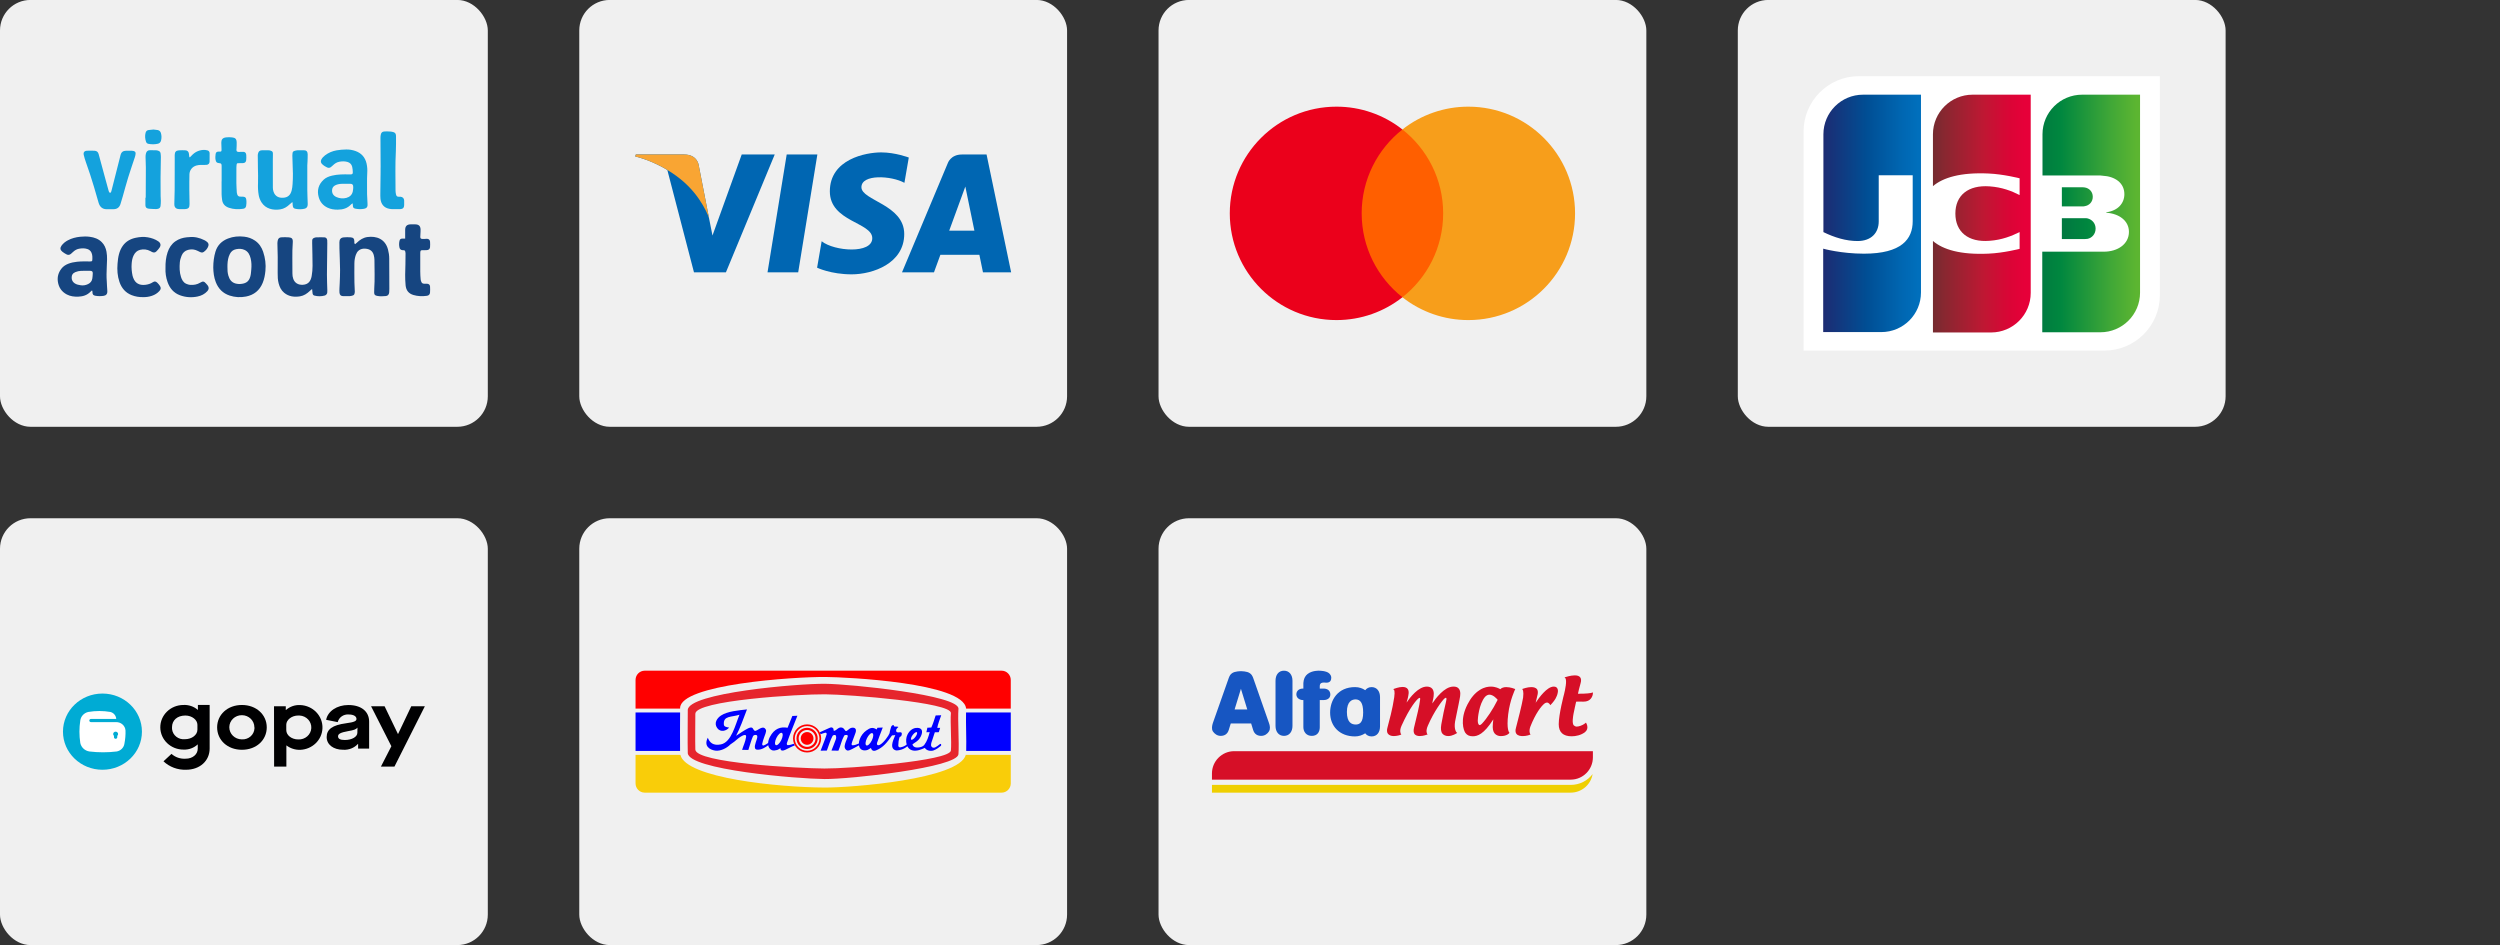
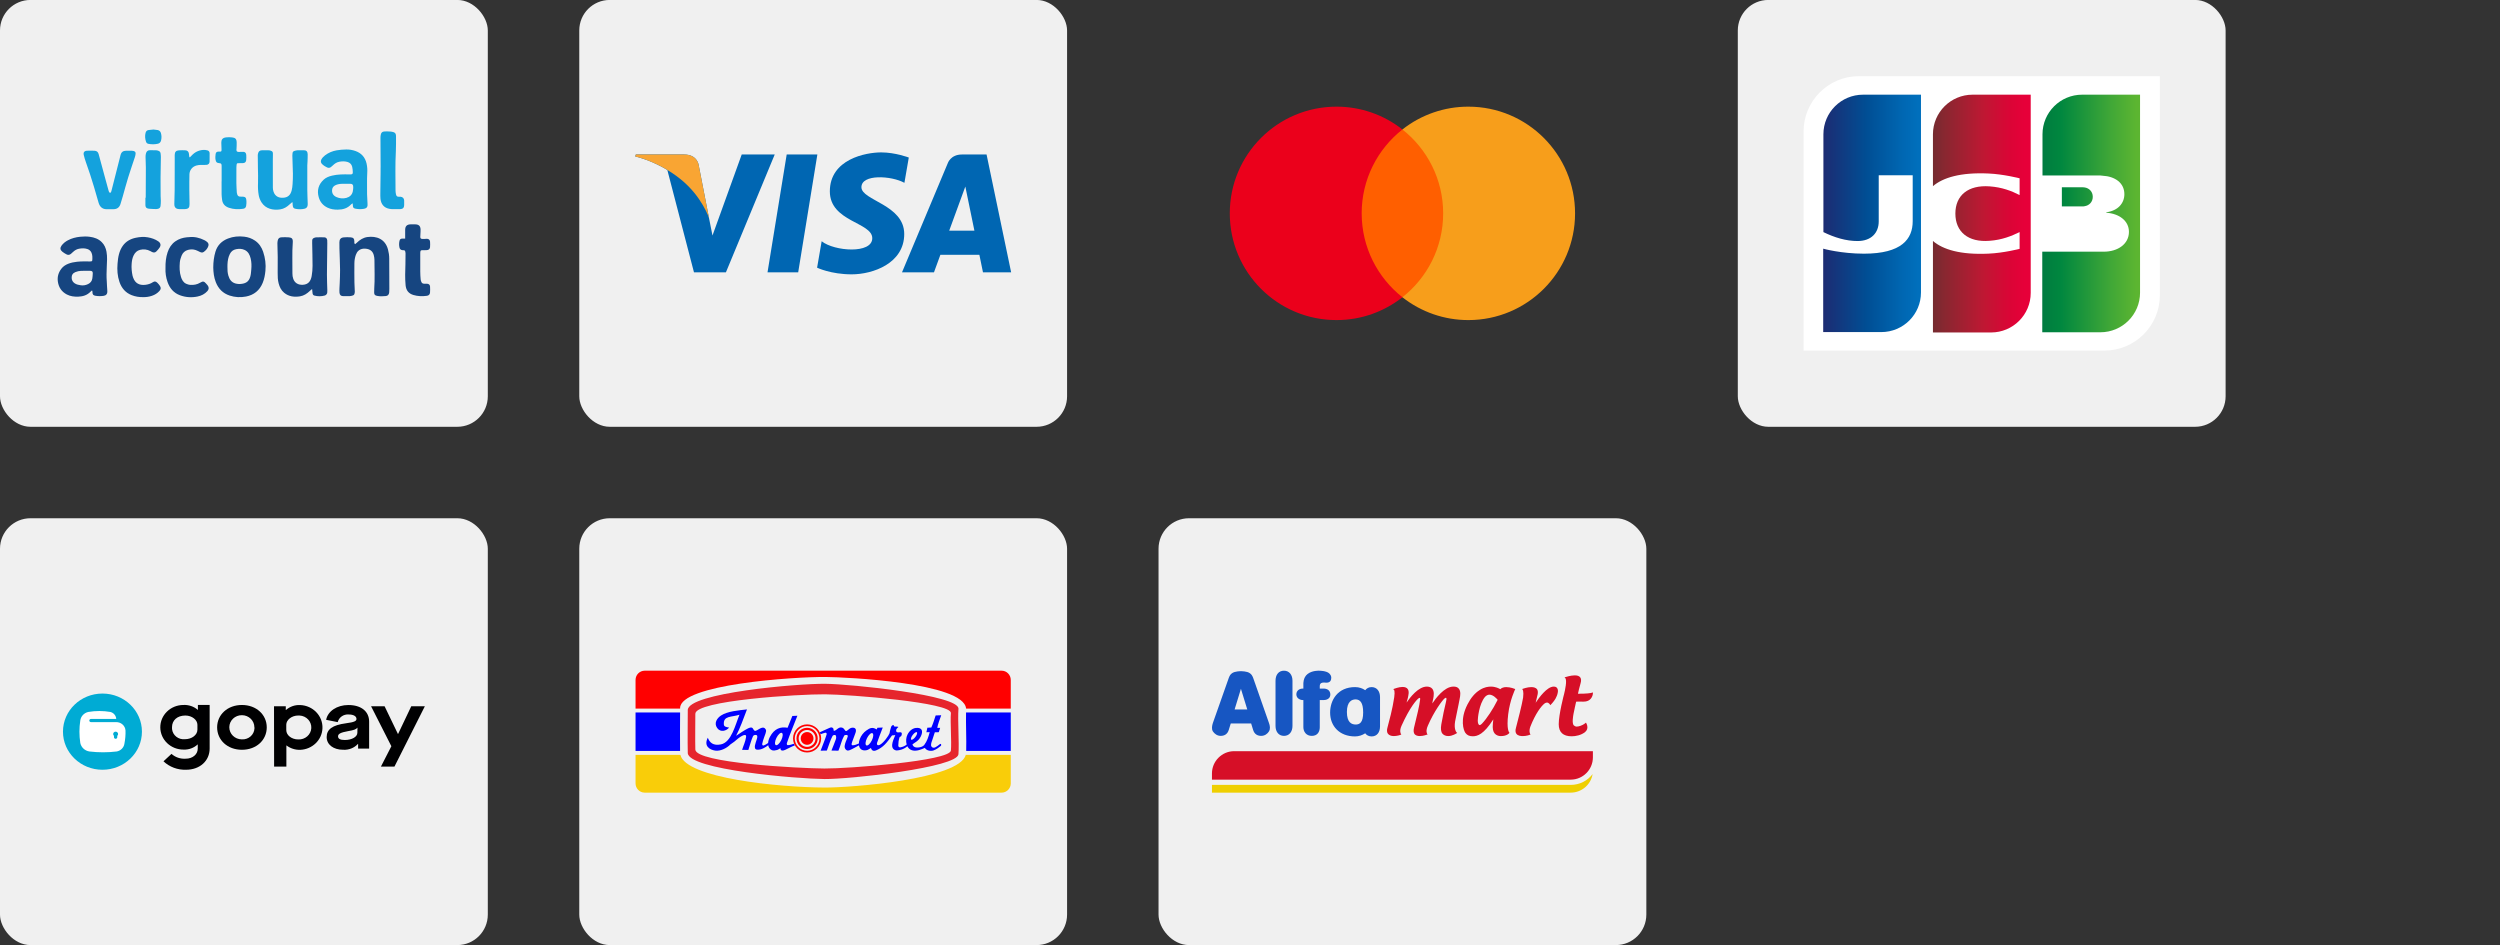
<svg xmlns="http://www.w3.org/2000/svg" width="328" height="124" viewBox="0 0 328 124" fill="none">
  <rect x="0" y="0" width="328" height="124" fill="#333333" stroke="none" />
  <rect y="-0.006" width="64" height="56" rx="4" fill="#F0F0F0" />
  <g clip-path="url(#clip0_8041_21268)">
    <path d="M12.069 38.103C11.991 38.17 11.926 38.218 11.87 38.276C11.441 38.724 10.899 38.894 10.298 38.92C9.765 38.943 9.247 38.886 8.767 38.635C8.087 38.277 7.704 37.713 7.592 36.953C7.497 36.31 7.672 35.748 8.061 35.243C8.297 34.937 8.616 34.739 8.969 34.6C9.329 34.459 9.704 34.388 10.088 34.344C10.652 34.279 11.215 34.299 11.778 34.301C11.825 34.301 11.872 34.299 11.919 34.298C12.029 34.296 12.104 34.241 12.11 34.132C12.127 33.803 12.144 33.473 12.005 33.16C11.9 32.923 11.723 32.762 11.482 32.678C11.117 32.552 10.743 32.566 10.37 32.633C10.056 32.69 9.794 32.853 9.565 33.072C9.484 33.149 9.398 33.223 9.314 33.298C9.13 33.459 8.922 33.483 8.714 33.368C8.525 33.265 8.337 33.153 8.171 33.017C7.884 32.783 7.859 32.53 8.073 32.227C8.29 31.922 8.582 31.7 8.908 31.526C9.412 31.259 9.953 31.122 10.518 31.062C10.941 31.016 11.361 31.011 11.783 31.067C12.372 31.146 12.912 31.333 13.345 31.762C13.699 32.113 13.885 32.546 13.973 33.027C14.091 33.681 14.04 34.339 14.008 34.995C13.975 35.663 13.96 36.328 14.014 36.995C14.026 37.144 14.026 37.296 14.035 37.445C14.049 37.689 14.062 37.933 14.08 38.176C14.11 38.565 13.915 38.768 13.6 38.814C13.242 38.866 12.889 38.87 12.534 38.807C12.228 38.753 12.136 38.643 12.128 38.335C12.127 38.288 12.126 38.24 12.121 38.194C12.119 38.178 12.104 38.162 12.07 38.102L12.069 38.103ZM11.218 35.53V35.532C11.03 35.532 10.842 35.525 10.655 35.534C10.391 35.546 10.134 35.597 9.89 35.699C9.546 35.842 9.384 36.1 9.402 36.472C9.415 36.773 9.552 37.007 9.804 37.174C10.046 37.334 10.319 37.387 10.599 37.428C10.935 37.477 11.257 37.417 11.555 37.272C11.856 37.126 12.063 36.886 12.112 36.542C12.144 36.322 12.165 36.097 12.171 35.874C12.177 35.626 12.089 35.541 11.835 35.532C11.63 35.525 11.423 35.53 11.216 35.53H11.218Z" fill="#164580" />
    <path d="M27.98 35.081C27.985 34.36 28.069 33.679 28.267 33.022C28.521 32.176 29.098 31.61 29.914 31.293C30.6 31.027 31.312 30.966 32.043 31.052C32.557 31.112 33.027 31.278 33.453 31.567C33.987 31.929 34.325 32.438 34.527 33.041C34.798 33.851 34.907 34.679 34.823 35.534C34.77 36.078 34.673 36.608 34.464 37.115C34.056 38.104 33.32 38.702 32.279 38.905C31.56 39.045 30.841 39.01 30.139 38.781C29.251 38.49 28.657 37.89 28.317 37.031C28.064 36.394 27.991 35.726 27.98 35.081ZM29.841 35.042C29.832 35.396 29.851 35.77 29.953 36.135C30.094 36.641 30.361 37.048 30.898 37.194C31.169 37.268 31.447 37.277 31.734 37.237C32.333 37.152 32.664 36.884 32.833 36.309C32.925 35.999 32.937 35.682 32.967 35.364C33.014 34.874 33.002 34.386 32.886 33.908C32.773 33.442 32.573 33.02 32.106 32.797C31.743 32.623 31.363 32.62 30.977 32.695C30.601 32.768 30.328 32.978 30.16 33.32C30.106 33.429 30.054 33.541 30.016 33.656C29.873 34.098 29.835 34.555 29.84 35.04L29.841 35.042Z" fill="#164580" />
    <path d="M40.947 37.906C40.815 38.023 40.729 38.093 40.649 38.17C40.283 38.521 39.87 38.799 39.361 38.88C38.611 39 37.898 38.913 37.286 38.416C36.89 38.095 36.684 37.656 36.557 37.175C36.439 36.725 36.427 36.265 36.43 35.804C36.433 35.108 36.444 34.411 36.437 33.715C36.432 33.113 36.404 32.512 36.395 31.911C36.393 31.782 36.42 31.651 36.447 31.523C36.5 31.28 36.668 31.147 36.905 31.136C37.234 31.121 37.566 31.107 37.892 31.141C38.239 31.178 38.454 31.262 38.412 31.812C38.308 33.166 38.382 34.52 38.365 35.874C38.362 36.12 38.395 36.358 38.478 36.591C38.67 37.133 39.132 37.398 39.743 37.363C40.484 37.321 40.779 36.84 40.891 36.218C40.971 35.778 41.006 35.324 41.007 34.875C41.008 33.888 40.975 32.9 40.958 31.913C40.956 31.791 40.96 31.668 40.961 31.546C40.963 31.373 41.06 31.267 41.213 31.209C41.292 31.18 41.375 31.145 41.457 31.143C41.824 31.134 42.191 31.122 42.557 31.137C42.78 31.147 42.91 31.298 42.933 31.526C42.947 31.665 42.943 31.808 42.941 31.949C42.925 33.303 42.898 34.657 42.894 36.011C42.891 36.697 42.927 37.383 42.944 38.07C42.947 38.165 42.942 38.259 42.938 38.352C42.93 38.539 42.828 38.665 42.669 38.751C42.652 38.76 42.634 38.767 42.616 38.772C42.163 38.9 41.707 38.898 41.254 38.783C41.104 38.745 41.023 38.63 41.008 38.473C40.991 38.306 40.971 38.14 40.946 37.906H40.947Z" fill="#164580" />
    <path d="M46.59 32.034C46.665 31.972 46.747 31.913 46.818 31.843C47.21 31.459 47.664 31.173 48.21 31.098C49.365 30.939 50.532 31.332 50.904 32.731C51.008 33.123 51.066 33.519 51.067 33.927C51.069 35.243 51.078 36.56 51.081 37.877C51.081 38.036 51.079 38.197 51.064 38.356C51.037 38.631 50.896 38.813 50.635 38.84C50.243 38.88 49.846 38.902 49.456 38.815C49.171 38.75 49.097 38.656 49.09 38.367C49.086 38.198 49.09 38.028 49.102 37.859C49.191 36.6 49.128 35.34 49.127 34.08C49.127 33.876 49.089 33.668 49.037 33.469C48.917 33.007 48.611 32.735 48.139 32.651C47.972 32.621 47.811 32.606 47.637 32.63C47.142 32.699 46.846 32.985 46.686 33.437C46.564 33.785 46.503 34.148 46.497 34.513C46.484 35.359 46.491 36.205 46.5 37.052C46.505 37.456 46.538 37.859 46.55 38.263C46.553 38.354 46.529 38.447 46.507 38.537C46.479 38.655 46.397 38.735 46.282 38.768C46.156 38.803 46.028 38.845 45.899 38.852C45.608 38.864 45.315 38.866 45.024 38.856C44.726 38.845 44.574 38.709 44.541 38.409C44.52 38.215 44.532 38.015 44.538 37.818C44.543 37.611 44.563 37.405 44.569 37.198C44.589 36.606 44.625 36.014 44.617 35.422C44.605 34.482 44.562 33.543 44.535 32.604C44.528 32.332 44.526 32.059 44.529 31.786C44.533 31.398 44.705 31.182 45.092 31.143C45.399 31.112 45.713 31.116 46.022 31.141C46.371 31.17 46.482 31.322 46.492 31.681C46.496 31.797 46.446 31.929 46.589 32.034H46.59Z" fill="#164580" />
    <path d="M21.713 35.166C21.699 34.436 21.77 33.758 21.989 33.101C22.184 32.517 22.501 32.016 23.014 31.659C23.471 31.341 23.986 31.183 24.536 31.13C24.611 31.122 24.686 31.126 24.761 31.117C25.503 31.024 26.194 31.194 26.852 31.527C26.968 31.586 27.075 31.665 27.176 31.748C27.345 31.887 27.403 32.074 27.335 32.28C27.226 32.614 27.003 32.865 26.719 33.061C26.552 33.177 26.381 33.132 26.212 33.049C26.035 32.964 25.861 32.869 25.677 32.807C25.35 32.694 25.009 32.699 24.678 32.783C24.26 32.889 23.965 33.168 23.815 33.566C23.709 33.843 23.615 34.139 23.592 34.433C23.542 35.07 23.543 35.711 23.743 36.33C23.866 36.713 24.047 37.065 24.442 37.236C24.602 37.305 24.779 37.366 24.951 37.378C25.418 37.408 25.867 37.331 26.274 37.082C26.622 36.869 26.777 36.897 27.048 37.213C27.116 37.291 27.188 37.366 27.25 37.449C27.437 37.702 27.421 37.954 27.212 38.19C26.867 38.576 26.424 38.798 25.929 38.901C25.142 39.067 24.36 39.017 23.603 38.734C22.782 38.428 22.271 37.82 21.985 37.009C21.77 36.4 21.684 35.771 21.712 35.167L21.713 35.166Z" fill="#164580" />
    <path d="M18.777 38.984C18.246 38.994 17.757 38.91 17.289 38.73C16.471 38.415 15.956 37.808 15.676 36.996C15.405 36.212 15.353 35.404 15.422 34.58C15.456 34.169 15.5 33.76 15.606 33.361C15.71 32.968 15.864 32.598 16.099 32.265C16.523 31.663 17.122 31.338 17.826 31.193C18.343 31.085 18.867 31.042 19.391 31.136C19.882 31.225 20.355 31.375 20.77 31.666C21.072 31.879 21.144 32.157 20.946 32.471C20.828 32.66 20.67 32.826 20.515 32.987C20.352 33.156 20.151 33.162 19.944 33.061C19.868 33.025 19.796 32.981 19.721 32.941C19.296 32.713 18.842 32.668 18.383 32.777C17.976 32.874 17.704 33.152 17.523 33.528C17.357 33.873 17.299 34.242 17.272 34.616C17.232 35.143 17.282 35.665 17.392 36.181C17.412 36.273 17.446 36.361 17.478 36.449C17.747 37.18 18.303 37.454 19.056 37.37C19.416 37.33 19.75 37.229 20.056 37.025C20.277 36.878 20.448 36.907 20.64 37.097C20.765 37.222 20.884 37.36 20.98 37.508C21.143 37.756 21.116 37.948 20.919 38.172C20.651 38.475 20.319 38.679 19.938 38.808C19.552 38.938 19.155 38.996 18.776 38.982L18.777 38.984Z" fill="#164580" />
    <path d="M53.158 31.303C53.158 30.895 53.158 30.53 53.158 30.165C53.158 29.687 53.372 29.454 53.849 29.435C54.074 29.425 54.301 29.427 54.526 29.437C54.953 29.456 55.158 29.662 55.178 30.09C55.186 30.278 55.169 30.466 55.162 30.653C55.157 30.794 55.141 30.935 55.142 31.075C55.143 31.264 55.199 31.329 55.388 31.346C55.528 31.358 55.67 31.346 55.811 31.342C55.877 31.34 55.942 31.326 56.008 31.327C56.247 31.336 56.403 31.464 56.422 31.702C56.44 31.945 56.44 32.192 56.422 32.434C56.404 32.671 56.236 32.809 55.979 32.821C55.792 32.829 55.603 32.821 55.415 32.824C55.216 32.829 55.17 32.87 55.145 33.067C55.136 33.132 55.139 33.198 55.138 33.265C55.137 34.054 55.131 34.844 55.138 35.634C55.141 35.981 55.16 36.328 55.191 36.674C55.202 36.801 55.248 36.931 55.309 37.044C55.38 37.177 55.518 37.225 55.668 37.224C55.79 37.224 55.913 37.218 56.035 37.226C56.264 37.239 56.41 37.367 56.422 37.589C56.437 37.852 56.44 38.117 56.42 38.378C56.4 38.633 56.258 38.772 56.011 38.809C55.419 38.896 54.834 38.874 54.255 38.708C53.606 38.521 53.279 38.091 53.215 37.43C53.126 36.51 53.161 35.59 53.192 34.67C53.207 34.191 53.205 33.712 53.207 33.231C53.207 33.167 53.194 33.1 53.178 33.037C53.133 32.864 53.103 32.841 52.93 32.827C52.883 32.823 52.835 32.83 52.79 32.822C52.598 32.791 52.459 32.697 52.414 32.495C52.348 32.198 52.345 31.899 52.413 31.603C52.464 31.383 52.57 31.308 52.794 31.304C52.904 31.302 53.014 31.304 53.158 31.304L53.158 31.303Z" fill="#164580" />
    <path d="M46.272 26.676C46.179 26.737 46.11 26.765 46.065 26.815C45.594 27.334 44.989 27.5 44.313 27.507C43.846 27.511 43.396 27.449 42.973 27.245C42.391 26.967 42.001 26.512 41.822 25.893C41.56 24.988 41.78 24.205 42.472 23.567C42.783 23.281 43.172 23.137 43.578 23.04C44.307 22.864 45.049 22.87 45.792 22.88C45.857 22.881 45.924 22.886 45.989 22.885C46.209 22.88 46.294 22.816 46.288 22.605C46.281 22.363 46.263 22.116 46.206 21.881C46.125 21.547 45.901 21.328 45.562 21.239C45.211 21.147 44.858 21.153 44.504 21.224C44.167 21.29 43.898 21.474 43.663 21.709C43.273 22.099 43.096 22.114 42.604 21.799C42.479 21.718 42.357 21.626 42.25 21.522C42.075 21.353 42.05 21.118 42.171 20.904C42.289 20.696 42.452 20.53 42.641 20.384C43.096 20.032 43.617 19.821 44.176 19.722C44.59 19.649 45.014 19.621 45.434 19.612C45.847 19.604 46.256 19.677 46.649 19.817C47.428 20.097 47.908 20.648 48.092 21.449C48.189 21.87 48.213 22.3 48.181 22.736C48.152 23.158 48.158 23.582 48.156 24.006C48.153 24.495 48.148 24.984 48.159 25.473C48.168 25.885 48.199 26.298 48.219 26.711C48.223 26.786 48.226 26.861 48.221 26.936C48.208 27.145 48.108 27.29 47.904 27.354C47.851 27.37 47.796 27.385 47.742 27.396C47.377 27.464 47.011 27.451 46.649 27.383C46.372 27.331 46.301 27.23 46.293 26.934C46.291 26.863 46.281 26.792 46.27 26.673L46.272 26.676ZM46.345 24.654C46.375 24.239 46.228 24.099 45.917 24.111C45.552 24.125 45.185 24.109 44.819 24.119C44.537 24.127 44.259 24.179 44.004 24.303C43.766 24.418 43.606 24.597 43.574 24.882C43.516 25.381 43.766 25.694 44.155 25.862C44.57 26.041 45.01 26.08 45.446 25.962C45.872 25.847 46.177 25.582 46.282 25.137C46.325 24.956 46.331 24.765 46.345 24.655V24.654Z" fill="#14A2DD" />
    <path d="M38.324 26.535C38.219 26.624 38.109 26.707 38.01 26.803C37.658 27.145 37.248 27.397 36.763 27.471C35.847 27.611 34.86 27.415 34.306 26.545C34.118 26.248 33.997 25.924 33.938 25.579C33.849 25.06 33.828 24.539 33.852 24.01C33.881 23.373 33.847 22.733 33.84 22.094C33.833 21.512 33.823 20.929 33.82 20.346C33.82 20.263 33.851 20.181 33.869 20.099C33.923 19.851 34.096 19.732 34.331 19.72C34.65 19.705 34.97 19.714 35.289 19.72C35.362 19.721 35.436 19.749 35.507 19.77C35.728 19.838 35.803 19.923 35.806 20.152C35.811 20.49 35.795 20.829 35.794 21.167C35.794 22.323 35.792 23.48 35.799 24.636C35.8 24.802 35.831 24.973 35.881 25.132C36.081 25.766 36.588 25.981 37.141 25.947C37.769 25.909 38.117 25.597 38.273 24.959C38.337 24.697 38.37 24.424 38.387 24.154C38.416 23.695 38.437 23.235 38.429 22.775C38.417 21.976 38.38 21.178 38.356 20.38C38.353 20.286 38.375 20.193 38.381 20.1C38.39 19.949 38.474 19.852 38.608 19.807C38.74 19.764 38.879 19.726 39.017 19.718C39.289 19.705 39.562 19.716 39.835 19.711C40.175 19.706 40.358 19.863 40.367 20.22C40.374 20.539 40.357 20.859 40.347 21.178C40.342 21.347 40.318 21.515 40.318 21.684C40.315 22.765 40.31 23.847 40.318 24.928C40.322 25.511 40.353 26.092 40.37 26.675C40.372 26.74 40.373 26.807 40.369 26.872C40.354 27.137 40.221 27.321 39.965 27.382C39.577 27.474 39.181 27.474 38.791 27.4C38.483 27.341 38.448 27.224 38.406 26.956C38.385 26.829 38.393 26.697 38.387 26.568C38.366 26.557 38.345 26.546 38.323 26.535H38.324Z" fill="#14A2DD" />
    <path d="M14.454 25.31C14.579 25.234 14.601 25.124 14.629 25.015C14.834 24.208 15.04 23.401 15.245 22.594C15.434 21.85 15.626 21.107 15.811 20.362C15.912 19.95 16.14 19.786 16.553 19.773C16.798 19.766 17.043 19.768 17.286 19.773C17.369 19.775 17.455 19.787 17.535 19.812C17.729 19.874 17.804 19.962 17.791 20.163C17.781 20.319 17.741 20.476 17.692 20.625C17.401 21.515 17.089 22.398 16.813 23.293C16.556 24.124 16.336 24.967 16.097 25.803C16.005 26.127 15.908 26.45 15.806 26.771C15.664 27.219 15.354 27.445 14.883 27.447C14.591 27.448 14.3 27.447 14.009 27.45C13.383 27.459 13.072 27.066 12.933 26.595C12.731 25.913 12.538 25.229 12.34 24.546C12.021 23.439 11.648 22.35 11.264 21.264C11.157 20.964 11.068 20.657 10.992 20.349C10.907 20.001 11.056 19.795 11.412 19.776C11.74 19.758 12.07 19.762 12.398 19.778C12.675 19.791 12.864 19.92 12.941 20.216C13.212 21.248 13.498 22.276 13.778 23.305C13.933 23.873 14.084 24.443 14.245 25.01C14.276 25.122 14.306 25.249 14.454 25.309V25.31Z" fill="#14A2DD" />
    <path d="M29.078 23.795C29.078 23.174 29.078 22.554 29.078 21.934C29.078 21.849 29.082 21.764 29.074 21.68C29.054 21.481 28.991 21.424 28.789 21.409C28.434 21.383 28.336 21.28 28.277 20.943C28.233 20.696 28.26 20.456 28.289 20.214C28.315 20.004 28.433 19.901 28.644 19.887C28.672 19.886 28.701 19.889 28.728 19.89C29.062 19.899 29.067 19.898 29.065 19.575C29.063 19.332 29.049 19.088 29.039 18.844C29.038 18.797 29.035 18.75 29.036 18.703C29.041 18.329 29.172 18.083 29.665 18.024C29.925 17.993 30.194 17.996 30.454 18.027C30.839 18.073 31.031 18.194 31.052 18.664C31.065 18.945 31.041 19.227 31.032 19.51C31.032 19.538 31.022 19.565 31.021 19.594C31.007 19.84 31.075 19.924 31.318 19.934C31.468 19.94 31.62 19.936 31.769 19.922C32.093 19.888 32.292 20.004 32.311 20.365C32.322 20.579 32.324 20.796 32.301 21.008C32.275 21.261 32.123 21.392 31.87 21.404C31.683 21.415 31.494 21.404 31.306 21.408C31.087 21.412 31.072 21.425 31.038 21.644C31.023 21.745 31.016 21.849 31.016 21.952C31.012 22.638 31.005 23.325 31.012 24.011C31.016 24.405 31.046 24.8 31.064 25.194C31.066 25.232 31.07 25.269 31.076 25.305C31.147 25.703 31.278 25.822 31.685 25.803C32.276 25.776 32.303 25.992 32.333 26.39C32.348 26.594 32.326 26.803 32.295 27.006C32.263 27.221 32.128 27.359 31.904 27.392C31.274 27.487 30.646 27.467 30.04 27.262C29.531 27.09 29.195 26.748 29.135 26.186C29.111 25.963 29.077 25.739 29.074 25.516C29.064 24.943 29.071 24.369 29.071 23.796C29.074 23.796 29.077 23.796 29.08 23.796L29.078 23.795Z" fill="#14A2DD" />
    <path d="M49.939 21.972C49.931 20.684 49.923 19.396 49.917 18.108C49.917 17.969 49.926 17.826 49.954 17.689C50.014 17.39 50.145 17.264 50.449 17.246C50.701 17.231 50.956 17.245 51.209 17.259C51.339 17.266 51.47 17.291 51.596 17.327C51.833 17.395 51.933 17.526 51.952 17.772C51.957 17.828 51.957 17.885 51.957 17.941C51.952 18.581 51.971 19.222 51.936 19.859C51.842 21.57 51.888 23.281 51.893 24.991C51.893 25.158 51.919 25.327 51.952 25.491C52.004 25.743 52.105 25.817 52.362 25.816C52.428 25.816 52.494 25.808 52.56 25.813C52.825 25.836 53.011 26.022 53.025 26.29C53.035 26.497 53.033 26.703 53.028 26.91C53.018 27.257 52.858 27.425 52.504 27.439C52.175 27.452 51.846 27.449 51.517 27.442C51.368 27.439 51.217 27.424 51.071 27.395C50.359 27.258 49.988 26.761 49.919 26.087C49.894 25.845 49.898 25.598 49.9 25.355C49.909 24.433 49.923 23.512 49.934 22.59C49.936 22.383 49.934 22.176 49.934 21.971C49.935 21.971 49.938 21.971 49.94 21.971L49.939 21.972Z" fill="#14A2DD" />
    <path d="M24.898 20.656C24.994 20.558 25.076 20.481 25.151 20.4C25.557 19.959 26.062 19.713 26.656 19.67C26.84 19.656 27.033 19.681 27.212 19.727C27.386 19.771 27.5 19.907 27.502 20.099C27.507 20.465 27.511 20.832 27.499 21.199C27.491 21.467 27.322 21.624 27.045 21.634C26.792 21.644 26.537 21.625 26.284 21.638C26.108 21.647 25.928 21.671 25.759 21.719C25.233 21.868 24.867 22.325 24.853 22.879C24.835 23.565 24.837 24.251 24.839 24.937C24.841 25.529 24.857 26.121 24.867 26.714C24.867 26.732 24.868 26.752 24.868 26.77C24.872 27.255 24.733 27.408 24.241 27.438C24.006 27.452 23.771 27.45 23.537 27.442C23.158 27.431 22.855 27.268 22.872 26.755C22.89 26.163 22.911 25.572 22.915 24.98C22.924 23.646 22.922 22.311 22.924 20.977C22.924 20.761 22.917 20.545 22.922 20.329C22.933 19.932 23.086 19.753 23.475 19.724C23.765 19.702 24.057 19.706 24.348 19.722C24.606 19.735 24.774 19.937 24.796 20.215C24.805 20.327 24.814 20.439 24.828 20.549C24.831 20.573 24.858 20.596 24.898 20.657L24.898 20.656Z" fill="#14A2DD" />
    <path d="M19.12 25.946C19.125 24.631 19.137 23.315 19.136 21.998C19.136 21.528 19.101 21.059 19.095 20.589C19.093 20.431 19.112 20.269 19.152 20.116C19.225 19.842 19.402 19.708 19.682 19.704C19.955 19.699 20.228 19.703 20.5 19.718C20.61 19.724 20.723 19.756 20.823 19.801C20.957 19.86 21.052 19.968 21.069 20.121C21.087 20.279 21.109 20.439 21.107 20.597C21.096 21.508 21.073 22.42 21.065 23.331C21.059 24.121 21.067 24.911 21.074 25.702C21.076 25.908 21.102 26.114 21.102 26.321C21.101 26.555 21.094 26.79 21.064 27.022C21.039 27.224 20.919 27.364 20.704 27.401C20.631 27.413 20.556 27.433 20.482 27.431C20.173 27.421 19.861 27.416 19.553 27.385C19.283 27.357 19.089 27.271 19.078 26.903C19.07 26.584 19.077 26.266 19.077 25.946C19.091 25.946 19.106 25.946 19.121 25.946H19.12Z" fill="#14A2DD" />
    <path d="M20.138 16.994C20.319 17.016 20.506 17.029 20.689 17.063C20.911 17.105 21.054 17.255 21.115 17.466C21.207 17.787 21.211 18.113 21.13 18.438C21.076 18.657 20.932 18.805 20.718 18.856C20.304 18.956 19.884 18.951 19.465 18.87C19.299 18.838 19.198 18.729 19.152 18.58C19.032 18.199 18.996 17.81 19.101 17.419C19.153 17.219 19.283 17.092 19.49 17.062C19.703 17.033 19.917 17.016 20.138 16.993V16.994Z" fill="#14A2DD" />
  </g>
  <rect x="76" y="-0.006" width="64" height="56" rx="4" fill="#F0F0F0" />
  <g clip-path="url(#clip1_8041_21268)">
    <path d="M104.723 35.727H100.699L103.214 20.27H107.238L104.723 35.727Z" fill="#0066B2" />
    <path d="M97.313 20.27L93.477 30.901L93.022 28.611L91.668 21.662C91.668 21.662 91.505 20.27 89.759 20.27H83.418L83.344 20.532C83.344 20.532 85.284 20.934 87.553 22.299L91.049 35.727H95.242L101.644 20.27H97.313Z" fill="#0066B2" />
    <path d="M128.966 35.727H132.661L129.438 20.27H126.202C124.708 20.27 124.344 21.421 124.344 21.421L118.344 35.727H122.539L123.377 33.431H128.494L128.966 35.727ZM124.537 30.26L126.651 24.475L127.841 30.26H124.537Z" fill="#0066B2" />
    <path d="M118.659 23.987L119.233 20.668C119.233 20.668 117.462 19.994 115.614 19.994C113.617 19.994 108.875 20.866 108.875 25.111C108.875 29.105 114.442 29.154 114.442 31.252C114.442 33.349 109.45 32.974 107.802 31.651L107.203 35.121C107.203 35.121 109 35.994 111.746 35.994C114.493 35.994 118.635 34.572 118.635 30.702C118.635 26.833 113.019 26.31 113.019 24.562C113.019 22.814 116.938 23.039 118.66 23.987H118.659Z" fill="#0066B2" />
    <path d="M93.024 28.613L91.67 21.662C91.67 21.662 91.506 20.27 89.76 20.27H83.418L83.344 20.532C83.344 20.532 86.392 21.163 89.317 23.53C92.112 25.793 93.024 28.613 93.024 28.613Z" fill="#F9A533" />
  </g>
-   <rect x="152" y="-0.006" width="64" height="56" rx="4" fill="#F0F0F0" />
  <g clip-path="url(#clip2_8041_21268)">
    <path fill-rule="evenodd" clip-rule="evenodd" d="M177.875 39H190.126V16.988H177.875V39.002V39Z" fill="#FF5F00" />
    <path fill-rule="evenodd" clip-rule="evenodd" d="M178.651 27.994C178.651 23.529 180.742 19.55 183.998 16.988C181.534 15.043 178.486 13.989 175.348 13.994C167.614 13.994 161.348 20.262 161.348 27.994C161.348 35.726 167.614 41.994 175.348 41.994C178.614 41.994 181.619 40.875 183.999 39C180.744 36.436 178.653 32.459 178.653 27.994" fill="#EB001B" />
    <path fill-rule="evenodd" clip-rule="evenodd" d="M206.648 27.994C206.648 35.726 200.38 41.994 192.648 41.994C189.509 41.998 186.46 40.944 183.996 39C187.252 36.438 189.343 32.459 189.343 27.994C189.343 23.529 187.252 19.55 183.996 16.988C186.461 15.043 189.511 13.989 192.649 13.994C200.38 13.994 206.648 20.262 206.648 27.994Z" fill="#F79E1B" />
  </g>
  <rect x="228" y="-0.006" width="64" height="56" rx="4" fill="#F0F0F0" />
  <g clip-path="url(#clip3_8041_21268)">
    <path d="M283.373 38.737C283.373 42.738 280.115 45.996 276.115 45.996H236.629V17.252C236.629 13.251 239.886 9.994 243.887 9.994H283.373V38.737Z" fill="white" />
-     <path d="M270.516 31.366H273.516C273.601 31.366 273.8 31.337 273.886 31.337C274.458 31.222 274.944 30.709 274.944 29.995C274.944 29.281 274.458 28.795 273.886 28.653C273.8 28.624 273.629 28.624 273.516 28.624H270.516V31.366Z" fill="url(#paint0_linear_8041_21268)" />
    <path d="M273.175 12.422C270.317 12.422 267.975 14.736 267.975 17.622V23.022H275.318C275.49 23.022 275.689 23.022 275.833 23.051C277.491 23.137 278.718 23.993 278.718 25.48C278.718 26.652 277.889 27.651 276.346 27.851V27.908C278.032 28.023 279.317 28.965 279.317 30.422C279.317 31.994 277.889 33.022 276.003 33.022H267.945V43.594H275.574C278.432 43.594 280.774 41.281 280.774 38.394V12.422H273.175Z" fill="url(#paint1_linear_8041_21268)" />
    <path d="M274.573 25.823C274.573 25.136 274.087 24.68 273.516 24.594C273.459 24.594 273.315 24.565 273.231 24.565H270.516V27.079H273.231C273.317 27.079 273.488 27.079 273.516 27.05C274.087 26.964 274.573 26.508 274.573 25.821V25.823Z" fill="url(#paint2_linear_8041_21268)" />
    <path d="M244.431 12.422C241.573 12.422 239.231 14.736 239.231 17.622V30.451C240.688 31.165 242.201 31.624 243.717 31.624C245.517 31.624 246.489 30.537 246.489 29.053V22.996H250.946V29.025C250.946 31.368 249.489 33.283 244.546 33.283C241.546 33.283 239.203 32.626 239.203 32.626V43.569H246.832C249.689 43.569 252.032 41.255 252.032 38.369V12.422H244.433H244.431Z" fill="url(#paint3_linear_8041_21268)" />
    <path d="M258.802 12.422C255.944 12.422 253.602 14.736 253.602 17.622V24.422C254.916 23.308 257.202 22.595 260.887 22.764C262.859 22.85 264.973 23.392 264.973 23.392V25.593C263.916 25.05 262.66 24.565 261.031 24.45C258.232 24.249 256.545 25.622 256.545 28.021C256.545 30.42 258.23 31.821 261.031 31.593C262.66 31.478 263.916 30.965 264.973 30.45V32.65C264.973 32.65 262.888 33.192 260.887 33.278C257.2 33.45 254.916 32.736 253.602 31.62V43.62H261.23C264.088 43.62 266.431 41.307 266.431 38.42V12.422H258.802Z" fill="url(#paint4_linear_8041_21268)" />
  </g>
  <rect y="67.994" width="64" height="56" rx="4" fill="#F0F0F0" />
  <g clip-path="url(#clip4_8041_21268)">
    <path d="M13.442 100.992C16.303 100.992 18.622 98.754 18.622 95.993C18.622 93.232 16.303 90.994 13.442 90.994C10.581 90.994 8.262 93.232 8.262 95.993C8.262 98.754 10.581 100.992 13.442 100.992Z" fill="#00ABD4" />
    <path fill-rule="evenodd" clip-rule="evenodd" d="M16.465 95.838C16.426 95.202 15.864 94.715 15.205 94.742H11.933C11.814 94.742 11.717 94.649 11.717 94.534C11.717 94.419 11.813 94.326 11.933 94.326H15.249C15.229 93.895 14.924 93.525 14.493 93.41C13.527 93.243 12.538 93.243 11.571 93.41C11.021 93.54 10.611 93.981 10.535 94.522C10.384 95.502 10.384 96.499 10.535 97.48C10.651 98.052 11.122 98.495 11.718 98.592C12.916 98.738 14.128 98.738 15.326 98.592C15.86 98.488 16.264 98.064 16.328 97.543C16.437 96.981 16.484 96.41 16.466 95.839L16.465 95.838ZM15.386 96.538V96.722C15.386 96.837 15.289 96.93 15.17 96.93C15.05 96.93 14.954 96.837 14.954 96.722V96.538C14.884 96.48 14.844 96.394 14.846 96.306C14.846 96.133 14.991 95.993 15.17 95.993C15.348 95.993 15.493 96.132 15.493 96.306C15.493 96.394 15.454 96.479 15.386 96.538Z" fill="white" />
    <path fill-rule="evenodd" clip-rule="evenodd" d="M33.374 95.43C33.381 94.553 32.651 93.837 31.742 93.831C30.834 93.824 30.092 94.529 30.085 95.405C30.078 96.282 30.808 96.998 31.717 97.005C31.726 97.005 31.734 97.005 31.742 97.005C32.604 97.05 33.34 96.412 33.386 95.58C33.389 95.53 33.389 95.48 33.386 95.43H33.373H33.374ZM28.488 95.43C28.488 93.764 29.852 92.493 31.743 92.493C33.634 92.493 34.998 93.772 34.998 95.43C34.998 97.088 33.647 98.371 31.743 98.371C29.839 98.371 28.488 97.092 28.488 95.43Z" fill="#000001" />
    <path fill-rule="evenodd" clip-rule="evenodd" d="M25.901 95.735C25.901 96.422 25.176 96.984 24.256 96.984C23.411 97.067 22.658 96.473 22.572 95.658C22.564 95.576 22.562 95.492 22.568 95.41C22.568 94.501 23.259 93.877 24.321 93.877C25.184 93.877 25.901 94.448 25.901 95.093V95.735ZM25.965 92.489V93.147C25.44 92.687 24.744 92.451 24.036 92.493C22.361 92.508 21.016 93.831 21.031 95.447C21.047 97.063 22.417 98.361 24.092 98.346C24.782 98.375 25.452 98.126 25.944 97.658V98.221C25.944 98.983 25.262 99.541 24.364 99.541C23.678 99.589 23.002 99.36 22.499 98.908L21.45 99.883C22.236 100.628 23.305 101.028 24.407 100.991C26.246 100.991 27.506 99.799 27.506 98.212V92.489H25.965Z" fill="#000001" />
    <path fill-rule="evenodd" clip-rule="evenodd" d="M35.949 92.66H37.495V93.151H37.517C38.023 92.705 38.692 92.472 39.377 92.501C41.059 92.563 42.371 93.928 42.307 95.551C42.248 97.089 40.97 98.321 39.377 98.379C38.723 98.394 38.084 98.186 37.573 97.792V100.575H35.963L35.95 92.66H35.949ZM39.126 93.876C38.263 93.876 37.559 94.455 37.559 95.085V95.789C37.559 96.46 38.253 97.014 39.134 97.014C40.031 97.059 40.797 96.393 40.843 95.526C40.889 94.66 40.2 93.922 39.301 93.877C39.246 93.874 39.19 93.874 39.134 93.877H39.125L39.126 93.876Z" fill="#000001" />
    <path fill-rule="evenodd" clip-rule="evenodd" d="M45.396 94.893C46.454 94.756 46.769 94.61 46.769 94.327C46.769 93.96 46.368 93.74 45.746 93.74C45.076 93.687 44.466 94.113 44.308 94.744L42.789 94.44C43.005 93.307 44.214 92.499 45.703 92.499C47.386 92.499 48.43 93.332 48.43 94.682V98.218H46.984V97.602H46.963C46.472 98.134 45.753 98.418 45.016 98.368C43.742 98.368 42.858 97.697 42.858 96.702C42.858 95.707 43.583 95.136 45.395 94.894L45.396 94.893ZM46.899 95.48H46.877C46.735 95.68 46.446 95.797 45.648 95.93C44.702 96.101 44.352 96.28 44.352 96.605C44.352 96.929 44.633 97.088 45.242 97.088C46.17 97.088 46.886 96.672 46.886 96.142L46.899 95.48Z" fill="#000001" />
    <path fill-rule="evenodd" clip-rule="evenodd" d="M51.347 97.905L48.684 92.66H50.457L52.206 96.293H52.231L53.958 92.66H55.741L51.753 100.575H49.978L51.347 97.905Z" fill="#000001" />
  </g>
  <rect x="76" y="67.994" width="64" height="56" rx="4" fill="#F0F0F0" />
  <g clip-path="url(#clip5_8041_21268)">
    <path fill-rule="evenodd" clip-rule="evenodd" d="M84.58 87.994H131.416C132.074 87.994 132.613 88.541 132.613 89.21V92.966H126.751C126.444 89.565 111.008 88.841 108.341 88.82C104.04 88.787 89.231 89.799 89.231 92.9V92.966H83.383V89.21C83.383 88.541 83.922 87.994 84.58 87.994Z" fill="#FF0000" />
    <path fill-rule="evenodd" clip-rule="evenodd" d="M89.226 98.526H83.383V93.477H89.23C89.224 95.059 89.204 96.998 89.226 98.526ZM132.614 93.477V98.526H126.765C126.812 96.948 126.708 95.069 126.745 93.477H132.614Z" fill="#0000FF" />
    <path fill-rule="evenodd" clip-rule="evenodd" d="M132.614 99.036V102.777C132.614 103.446 132.075 103.994 131.417 103.994H84.58C83.922 103.994 83.383 103.446 83.383 102.777V99.036H89.265C89.988 102.092 102.119 103.293 108.188 103.327C111.607 103.346 125.84 102.259 126.713 99.036H132.613H132.614Z" fill="#F9CD09" />
    <path fill-rule="evenodd" clip-rule="evenodd" d="M108.267 89.713C111.601 89.743 125.88 91.195 125.749 92.996C125.638 94.509 125.863 97.441 125.749 98.953C125.617 100.706 111.5 102.239 108.177 102.211C104.596 102.18 90.295 100.995 90.236 98.791C90.197 97.276 90.236 94.679 90.236 93.163C90.236 90.913 104.63 89.679 108.267 89.713ZM108.253 91.093C104.818 91.067 91.228 91.895 91.228 93.648C91.228 94.829 91.191 97.162 91.228 98.343C91.283 100.104 104.786 100.806 108.168 100.83C111.305 100.851 124.635 99.834 124.759 98.469C124.867 97.291 124.656 94.74 124.759 93.563C124.884 92.159 111.401 91.117 108.253 91.093H108.253Z" fill="#E6252D" />
    <path fill-rule="evenodd" clip-rule="evenodd" d="M102.578 96.157C102.753 96.236 102.719 96.66 102.503 97.102C102.287 97.544 101.967 97.84 101.792 97.76C101.617 97.681 101.649 97.256 101.866 96.814C102.083 96.372 102.402 96.077 102.578 96.157ZM114.459 96.195C114.634 96.275 114.601 96.7 114.384 97.141C114.168 97.583 113.848 97.878 113.673 97.799C113.497 97.719 113.53 97.296 113.747 96.853C113.964 96.411 114.283 96.116 114.459 96.195ZM120.291 96.071C120.386 96.144 120.3 96.421 120.097 96.689C119.895 96.956 119.652 97.115 119.556 97.043C119.46 96.97 119.546 96.693 119.748 96.425C119.95 96.157 120.194 95.999 120.29 96.071H120.291ZM120.414 95.499C119.747 95.448 119.301 95.91 119.067 96.367C118.881 96.73 118.826 97.251 118.959 97.685C118.767 97.84 118.526 97.975 118.146 98.051C117.957 98.089 117.852 97.946 117.854 97.814C117.858 97.435 117.9 97.118 118.008 96.763C118.053 96.616 118.204 96.666 118.256 96.542C118.362 96.284 118.375 96.036 118.035 96.076C117.817 96.102 117.58 96.135 117.572 95.84C117.565 95.551 117.916 95.397 117.864 95.373C117.67 95.279 117.506 95.373 117.303 95.299C117.246 95.278 117.293 95.15 117.236 95.13C117.158 95.104 117.021 95.186 116.976 95.254C116.878 95.404 116.887 95.543 116.813 95.721C116.752 95.87 116.746 96.036 116.712 96.193C116.606 96.503 115.935 97.464 115.441 97.715C115.164 97.856 114.99 97.732 115.075 97.442C115.19 97.055 115.57 96.114 115.818 95.451C115.576 95.457 115.361 95.476 115.119 95.481C115.091 95.566 115.049 95.623 115.021 95.707C114.478 95.36 114.149 95.493 113.656 95.847C113.29 96.111 112.969 96.51 112.796 96.987C112.727 97.177 112.69 97.369 112.685 97.549C112.385 97.657 112.088 97.817 111.821 97.777C111.756 97.768 111.711 97.668 111.726 97.604C111.815 97.218 112.004 96.861 112.12 96.482C112.194 96.244 112.339 96 112.294 95.756C112.232 95.426 111.812 95.416 111.583 95.535C111.389 95.636 111.24 95.812 111.046 95.914C111.007 95.934 110.952 95.911 110.919 95.882C110.835 95.806 110.796 95.69 110.714 95.613C110.641 95.545 110.558 95.475 110.461 95.455C110.341 95.431 110.209 95.441 110.097 95.487C109.86 95.586 109.689 95.856 109.434 95.882C109.322 95.893 109.394 95.652 109.323 95.566C109.152 95.359 108.987 95.431 108.786 95.518C108.372 95.698 107.962 95.89 107.551 96.075C107.592 96.158 107.626 96.245 107.654 96.334C107.818 96.278 107.987 96.207 108.154 96.166C108.231 96.147 108.324 96.108 108.391 96.15C108.451 96.189 108.475 96.288 108.454 96.356C108.229 97.08 107.927 97.777 107.664 98.489C107.937 98.484 108.211 98.478 108.485 98.473C108.733 97.836 108.904 97.164 109.227 96.561C109.285 96.453 109.454 96.411 109.575 96.436C109.657 96.452 109.686 96.573 109.701 96.656C109.72 96.761 109.704 96.872 109.67 96.973C109.497 97.481 109.28 97.972 109.085 98.473C109.385 98.468 109.701 98.494 110.001 98.489C110.29 97.826 110.404 97.145 110.759 96.514C110.803 96.436 111.036 96.41 111.123 96.435C111.181 96.451 111.246 96.518 111.233 96.577C111.156 96.932 110.96 97.252 110.87 97.604C110.827 97.767 110.792 97.948 110.838 98.109C110.877 98.246 110.979 98.377 111.106 98.441C111.214 98.495 111.358 98.472 111.47 98.425C111.895 98.249 112.289 98.006 112.696 97.79C112.768 98.247 113.096 98.561 113.721 98.421C113.94 98.373 114.059 98.231 114.261 98.135C114.363 98.462 114.589 98.596 114.952 98.447C115.85 98.079 116.375 97.438 117.04 96.478C117.147 96.502 117.357 96.441 117.464 96.442C117.35 96.788 116.642 98.022 117.382 98.393C117.589 98.497 117.747 98.463 117.975 98.421C118.486 98.328 118.801 98.112 119.046 97.909C119.171 98.153 119.371 98.348 119.659 98.437C120.248 98.618 120.921 98.306 121.342 98.121C121.566 98.508 122.143 98.579 122.481 98.456C122.837 98.326 123.159 98.099 123.443 97.848C123.502 97.796 123.496 97.663 123.437 97.612C123.382 97.563 123.29 97.65 123.23 97.694C122.984 97.877 122.492 98.34 122.214 97.951C122.089 97.776 122.172 97.482 122.296 97.149C122.416 96.823 122.531 96.403 122.649 96.076C122.816 96.062 123.005 96.081 123.172 96.067C123.245 95.863 123.276 95.701 123.348 95.497C123.235 95.488 123.08 95.499 122.967 95.491C123.071 94.945 123.296 94.389 123.488 93.842C123.231 93.848 123.015 93.863 122.757 93.867C122.576 94.398 122.434 94.919 122.188 95.45C122.019 95.455 121.841 95.471 121.672 95.475C121.627 95.674 121.583 95.873 121.538 96.071C121.667 96.066 121.848 96.061 121.976 96.056C121.813 96.679 121.635 97.241 121.271 97.724C121.141 97.896 120.917 97.993 120.706 98.036C120.061 98.168 119.812 97.96 119.71 97.668C119.983 97.44 120.253 97.332 120.498 97.075C120.893 96.661 121.378 95.572 120.412 95.498L120.414 95.499ZM98.005 93.074C96.981 93.192 95.465 93.304 94.599 93.874C94.089 94.209 93.632 94.854 94.089 95.51C94.537 96.15 95.335 95.879 95.658 95.453C95.289 95.404 94.993 95.335 94.971 95.07C94.866 93.867 95.966 94.115 97.021 93.772C96.473 95.068 95.98 97.379 94.583 97.664C93.568 97.871 93.102 97.423 92.865 96.791C92.302 97.875 93.107 98.369 93.829 98.48C94.497 98.584 95.353 98.167 95.824 97.673C96.158 97.455 96.492 97.207 96.795 96.926C96.874 96.852 97.987 96 97.884 96.705C97.794 97.326 97.548 97.779 97.363 98.379C97.637 98.384 97.91 98.39 98.184 98.395C98.384 97.8 98.531 97.184 98.784 96.61C98.828 96.51 98.944 96.436 99.053 96.42C99.154 96.405 99.301 96.436 99.337 96.531C99.402 96.697 99.309 96.909 99.262 97.082C99.185 97.365 98.759 98.284 99.313 98.354C99.857 98.423 100.467 98.034 100.789 97.772C100.834 98.046 100.978 98.284 101.267 98.421C101.465 98.515 101.711 98.454 101.925 98.405C102.098 98.365 102.241 98.242 102.399 98.16C102.37 98.557 102.749 98.51 103.002 98.39C103.576 98.118 103.895 97.926 104.286 97.796C104.246 97.725 104.21 97.652 104.179 97.576C103.898 97.648 103.62 97.784 103.332 97.762C103.236 97.754 103.21 97.578 103.241 97.486C103.645 96.273 104.159 95.099 104.618 93.905C104.379 93.921 104.194 93.921 103.955 93.936C103.766 94.447 103.521 94.972 103.333 95.482C102.433 95.317 101.594 95.569 101.007 96.691C100.882 96.93 100.793 97.211 100.776 97.481C100.573 97.615 100.383 97.752 100.143 97.813C100.054 97.835 99.984 97.695 100 97.605C100.052 97.303 100.157 97.014 100.258 96.725C100.327 96.527 100.585 95.952 100.49 95.757C100.326 95.419 100.085 95.421 99.84 95.521C99.526 95.65 99.207 95.942 99.036 95.883C98.786 95.796 98.857 95.41 98.48 95.453C98.361 95.467 98.24 95.515 98.136 95.567C97.599 95.832 97.088 96.211 96.575 96.537C97.068 95.59 97.536 94.328 98.004 93.074H98.005Z" fill="#0000FF" />
    <path fill-rule="evenodd" clip-rule="evenodd" d="M105.892 95.037C106.4 95.037 106.862 95.244 107.196 95.578C107.53 95.912 107.737 96.373 107.737 96.881C107.737 97.39 107.53 97.852 107.196 98.186C106.862 98.52 106.401 98.727 105.893 98.727H105.892C105.384 98.727 104.922 98.52 104.588 98.186C104.254 97.852 104.047 97.391 104.047 96.883C104.047 96.373 104.254 95.912 104.588 95.578C104.922 95.244 105.384 95.037 105.891 95.037H105.892ZM105.893 95.261H105.892C105.447 95.261 105.042 95.443 104.748 95.737C104.454 96.031 104.272 96.435 104.272 96.881C104.272 97.328 104.454 97.732 104.748 98.026C105.042 98.32 105.447 98.502 105.892 98.502H105.893C106.339 98.502 106.744 98.32 107.037 98.027C107.331 97.733 107.513 97.328 107.513 96.882C107.513 96.435 107.331 96.031 107.038 95.737C106.744 95.443 106.339 95.261 105.894 95.261H105.893Z" fill="#FF0000" />
    <path fill-rule="evenodd" clip-rule="evenodd" d="M105.892 95.486C106.663 95.486 107.287 96.111 107.287 96.882C107.287 97.653 106.662 98.277 105.892 98.277C105.121 98.277 104.496 97.652 104.496 96.882C104.496 96.112 105.121 95.486 105.892 95.486ZM105.892 95.773C105.279 95.773 104.783 96.27 104.783 96.882C104.783 97.494 105.279 97.991 105.892 97.991C106.504 97.991 107 97.494 107 96.882C107 96.27 106.504 95.773 105.892 95.773Z" fill="#FF0000" />
    <path fill-rule="evenodd" clip-rule="evenodd" d="M105.891 96.044C106.353 96.044 106.728 96.419 106.728 96.881C106.728 97.343 106.353 97.718 105.891 97.718C105.429 97.718 105.055 97.343 105.055 96.881C105.055 96.419 105.429 96.044 105.891 96.044Z" fill="#FF0000" />
  </g>
  <rect x="152" y="67.994" width="64" height="56" rx="4" fill="#F0F0F0" />
  <g clip-path="url(#clip6_8041_21268)">
    <path fill-rule="evenodd" clip-rule="evenodd" d="M168.458 87.995C167.756 87.995 167.348 88.535 167.348 89.31V95.24C167.348 95.998 167.757 96.547 168.458 96.547C169.159 96.547 169.573 95.998 169.573 95.24V89.311C169.573 88.536 169.146 87.995 168.458 87.995Z" fill="#1756C2" />
    <path fill-rule="evenodd" clip-rule="evenodd" d="M173.677 90.343H173.154V90.018C173.154 89.653 173.367 89.499 173.929 89.563C174.528 89.618 174.662 89.238 174.662 88.933C174.662 88.698 174.593 88.578 174.412 88.367C174.024 87.983 173.043 87.995 173.043 87.995C173.043 87.995 172.153 87.954 171.55 88.433C170.949 88.899 171.001 89.748 171.001 89.748V90.343H170.905C170.506 90.343 170.082 90.592 170.082 91.102C170.082 91.613 170.563 91.851 170.949 91.851H171.001V95.39C171.001 95.999 171.373 96.548 172.11 96.548C172.846 96.548 173.153 96.016 173.153 95.424V91.851H173.676C173.965 91.851 174.54 91.71 174.54 91.132C174.54 90.553 174.088 90.343 173.676 90.343H173.677Z" fill="#1756C2" />
    <path fill-rule="evenodd" clip-rule="evenodd" d="M179.953 90.147C179.592 90.147 179.304 90.309 179.116 90.555C178.77 90.314 178.314 90.147 177.782 90.147C175.516 90.147 174.512 91.851 174.512 93.496C174.512 95.257 175.732 96.619 177.782 96.619C178.268 96.619 178.736 96.457 179.114 96.209C179.298 96.461 179.588 96.619 179.953 96.619C180.657 96.619 181.059 96.076 181.059 95.309V91.461C181.059 90.707 180.657 90.147 179.953 90.147V90.147ZM176.713 93.411C176.713 92.01 177.393 91.761 177.85 91.761H177.907C178.432 91.802 178.846 92.152 178.846 93.472C178.846 94.79 178.398 95.03 177.933 95.056H177.863C177.341 95.056 176.713 94.807 176.713 93.411Z" fill="#1756C2" />
    <path fill-rule="evenodd" clip-rule="evenodd" d="M166.491 94.863C166.376 94.516 164.503 89.177 164.41 88.925C164.307 88.671 164.212 88.488 163.986 88.33C163.612 88.047 162.81 88.063 162.81 88.063C162.81 88.063 162.02 88.045 161.639 88.33C161.417 88.489 161.322 88.672 161.223 88.925C161.129 89.177 159.256 94.516 159.127 94.863C159.022 95.202 158.931 95.617 159.127 95.955C159.342 96.272 159.696 96.547 160.154 96.547C160.611 96.547 161.03 96.346 161.21 95.78C161.386 95.201 161.477 94.918 161.477 94.918H162.81H164.15C164.15 94.918 164.238 95.201 164.414 95.78C164.59 96.346 165.013 96.547 165.464 96.547C165.94 96.547 166.303 96.272 166.49 95.955C166.694 95.617 166.615 95.201 166.49 94.863H166.491ZM161.981 93.08L162.81 90.372L163.642 93.08H161.981Z" fill="#1756C2" />
    <path fill-rule="evenodd" clip-rule="evenodd" d="M206.076 102.978H159.008V103.994H206.076C207.52 103.994 208.73 102.932 208.951 101.557C208.303 102.423 207.25 102.978 206.076 102.978Z" fill="#EFCF00" />
    <path fill-rule="evenodd" clip-rule="evenodd" d="M208.987 99.367V98.553H161.927C160.321 98.553 159.008 99.867 159.008 101.475V102.289H206.076C207.685 102.289 208.987 100.973 208.987 99.367Z" fill="#D60F27" />
    <path fill-rule="evenodd" clip-rule="evenodd" d="M190.679 90.081C189.488 90.081 188.33 91.675 187.92 92.293C187.938 92.152 187.968 91.938 188.034 91.692C188.12 91.286 188.196 90.711 187.92 90.372C187.758 90.176 187.519 90.081 187.199 90.081C186.097 90.081 185.007 91.487 184.542 92.176C184.597 91.974 184.663 91.722 184.707 91.577C184.779 91.239 184.921 90.711 184.694 90.403C184.558 90.214 184.333 90.128 184.016 90.128C183.497 90.128 182.92 90.372 182.896 90.372L182.779 90.424L182.886 90.488C182.886 90.488 183.045 90.647 182.922 91.487C182.713 92.964 182.23 94.725 182.043 95.424C181.935 95.78 181.951 96.071 182.093 96.264C182.244 96.461 182.517 96.573 182.857 96.573C183.333 96.573 183.765 96.414 183.789 96.392L183.859 96.373L183.804 96.302C183.804 96.298 183.555 95.929 183.883 95.213C184.985 92.761 185.876 91.785 186.124 91.618C186.183 91.591 186.218 91.558 186.26 91.558C186.287 91.558 186.301 91.576 186.301 91.59C186.328 91.603 186.333 91.664 186.328 91.719C186.239 92.571 185.878 93.995 185.647 94.946C185.597 95.163 185.543 95.341 185.516 95.489C185.431 95.853 185.459 96.136 185.597 96.325C185.735 96.48 185.957 96.57 186.273 96.57C186.767 96.57 187.204 96.388 187.222 96.385L187.312 96.349L187.244 96.288C187.244 96.266 187.006 95.954 187.341 95.196C188.155 93.31 189.256 91.837 189.542 91.623C189.638 91.555 189.688 91.546 189.717 91.546C189.726 91.546 189.731 91.546 189.749 91.574C189.772 91.597 189.781 91.677 189.772 91.775C189.768 91.811 189.736 91.929 189.71 92.104C189.546 92.756 189.256 94.106 189.098 95.045C189.003 95.606 189.049 96.026 189.256 96.265C189.424 96.458 189.689 96.571 190.009 96.571C190.568 96.571 191.085 96.222 191.108 96.21L191.189 96.154L191.114 96.104C191.114 96.104 190.718 95.731 190.913 94.63C191.051 93.892 191.229 93.044 191.363 92.427C191.427 92.118 191.468 91.861 191.502 91.72L191.511 91.665C191.583 91.326 191.691 90.708 191.398 90.357C191.243 90.155 191.009 90.078 190.684 90.078L190.679 90.082V90.081Z" fill="#D60F27" />
    <path fill-rule="evenodd" clip-rule="evenodd" d="M197.635 90.147C197.296 90.147 197.022 90.238 196.834 90.42C196.696 90.335 196.227 90.082 195.61 90.082C195.259 90.082 194.741 90.147 194.161 90.515C193.517 90.914 192.974 91.552 192.531 92.425C191.528 94.38 192.008 95.807 192.26 96.157C192.479 96.461 192.783 96.599 193.222 96.599C193.841 96.599 194.666 96.356 195.924 94.38C195.887 94.658 195.845 95.049 195.845 95.382C195.845 96.459 196.604 96.575 196.916 96.575C197.725 96.575 198.008 96.197 198.01 96.184L198.042 96.143L198.01 96.102C198.001 96.089 197.633 95.713 197.875 93.711C198.108 91.804 198.77 90.489 198.77 90.473L198.802 90.42L198.746 90.384C198.723 90.375 198.176 90.149 197.634 90.149L197.635 90.147ZM194.137 95.133C193.971 95.133 193.883 94.85 193.883 94.555C193.883 94.234 194.044 92.388 194.825 91.44C194.997 91.256 195.204 91.14 195.41 91.14C195.91 91.14 196.378 91.675 196.494 91.813C195.887 93.047 195.034 94.324 194.428 94.949C194.317 95.073 194.209 95.132 194.135 95.132L194.137 95.133Z" fill="#D60F27" />
    <path fill-rule="evenodd" clip-rule="evenodd" d="M203.848 90.081C202.972 90.081 201.922 91.53 201.477 92.202C201.55 91.911 201.658 91.483 201.741 91.089C201.799 90.793 201.76 90.562 201.645 90.407C201.495 90.237 201.246 90.147 200.899 90.147C200.402 90.147 199.803 90.364 199.781 90.372L199.694 90.408L199.771 90.473C199.771 90.482 199.933 90.712 199.833 91.518C199.694 92.396 199.135 94.586 198.899 95.472C198.791 95.828 198.818 96.089 198.949 96.273C199.148 96.544 199.536 96.575 199.803 96.575C200.257 96.575 200.709 96.416 200.728 96.393L200.814 96.375L200.762 96.304C200.759 96.299 200.546 95.959 200.794 95.304C201.463 93.617 202.207 92.631 202.652 92.293C202.756 92.22 202.861 92.176 202.964 92.176C203.209 92.176 203.364 92.451 203.364 92.451L203.401 92.52L203.455 92.465C203.689 92.232 204.106 91.74 204.258 91.295C204.363 91.029 204.499 90.555 204.294 90.28C204.209 90.142 204.057 90.082 203.848 90.082V90.081Z" fill="#D60F27" />
    <path fill-rule="evenodd" clip-rule="evenodd" d="M208.904 90.874C208.659 90.959 208.056 91.015 207.246 91.015H207.029C207.065 90.806 207.212 90.214 207.37 89.653C207.47 89.314 207.459 89.037 207.316 88.857C207.176 88.685 206.945 88.608 206.595 88.608C206.104 88.608 205.398 88.827 205.37 88.84L205.265 88.872L205.356 88.954C205.627 89.231 205.333 90.568 205.207 91.065C205.193 91.093 204.504 93.744 204.504 95.011C204.504 96.074 205.086 96.602 206.202 96.602C206.721 96.602 207.48 96.461 207.99 96.019C208.213 95.827 208.311 95.551 208.252 95.26C208.22 95.051 208.117 94.887 208.117 94.879L208.081 94.802L208.015 94.862C208.006 94.862 207.777 95.088 207.318 95.243C207.145 95.293 207.009 95.329 206.869 95.329C206.729 95.329 206.598 95.268 206.481 95.17C206.223 94.905 206.39 93.959 206.445 93.655C206.532 93.174 206.744 92.279 206.79 92.055C206.871 92.055 207.039 92.052 207.255 92.052C207.44 92.052 207.598 92.055 207.753 92.055C208.713 92.073 208.982 91.327 208.991 90.933V90.835L208.905 90.875L208.904 90.874Z" fill="#D60F27" />
  </g>
  <defs>
    <linearGradient id="paint0_linear_8041_21268" x1="270.934" y1="30.327" x2="283.775" y2="30.327" gradientUnits="userSpaceOnUse">
      <stop stop-color="#007940" />
      <stop offset="0.23" stop-color="#00873F" />
      <stop offset="0.74" stop-color="#40A737" />
      <stop offset="1" stop-color="#5CB531" />
    </linearGradient>
    <linearGradient id="paint1_linear_8041_21268" x1="267.413" y1="27.839" x2="280.242" y2="27.839" gradientUnits="userSpaceOnUse">
      <stop stop-color="#007940" />
      <stop offset="0.23" stop-color="#00873F" />
      <stop offset="0.74" stop-color="#40A737" />
      <stop offset="1" stop-color="#5CB531" />
    </linearGradient>
    <linearGradient id="paint2_linear_8041_21268" x1="268.007" y1="25.841" x2="280.828" y2="25.841" gradientUnits="userSpaceOnUse">
      <stop stop-color="#007940" />
      <stop offset="0.23" stop-color="#00873F" />
      <stop offset="0.74" stop-color="#40A737" />
      <stop offset="1" stop-color="#5CB531" />
    </linearGradient>
    <linearGradient id="paint3_linear_8041_21268" x1="238.671" y1="28.289" x2="251.628" y2="28.289" gradientUnits="userSpaceOnUse">
      <stop stop-color="#1F286F" />
      <stop offset="0.48" stop-color="#004E94" />
      <stop offset="0.83" stop-color="#0066B1" />
      <stop offset="1" stop-color="#006FBC" />
    </linearGradient>
    <linearGradient id="paint4_linear_8041_21268" x1="252.941" y1="27.076" x2="265.642" y2="27.076" gradientUnits="userSpaceOnUse">
      <stop stop-color="#6C2C2F" />
      <stop offset="0.17" stop-color="#882730" />
      <stop offset="0.57" stop-color="#BE1833" />
      <stop offset="0.86" stop-color="#DC0436" />
      <stop offset="1" stop-color="#E60039" />
    </linearGradient>
    <clipPath id="clip0_8041_21268">
      <rect width="48.87" height="22" fill="white" transform="translate(7.566 16.994)" />
    </clipPath>
    <clipPath id="clip1_8041_21268">
      <rect width="49.316" height="16" fill="white" transform="translate(83.344 19.994)" />
    </clipPath>
    <clipPath id="clip2_8041_21268">
      <rect width="45.302" height="28" fill="white" transform="translate(161.348 13.994)" />
    </clipPath>
    <clipPath id="clip3_8041_21268">
      <rect width="46.744" height="36" fill="white" transform="translate(236.629 9.994)" />
    </clipPath>
    <clipPath id="clip4_8041_21268">
      <rect width="47.478" height="10" fill="white" transform="translate(8.262 90.994)" />
    </clipPath>
    <clipPath id="clip5_8041_21268">
      <rect width="49.231" height="16" fill="white" transform="translate(83.383 87.994)" />
    </clipPath>
    <clipPath id="clip6_8041_21268">
      <rect width="49.981" height="16" fill="white" transform="translate(159.008 87.994)" />
    </clipPath>
  </defs>
</svg>